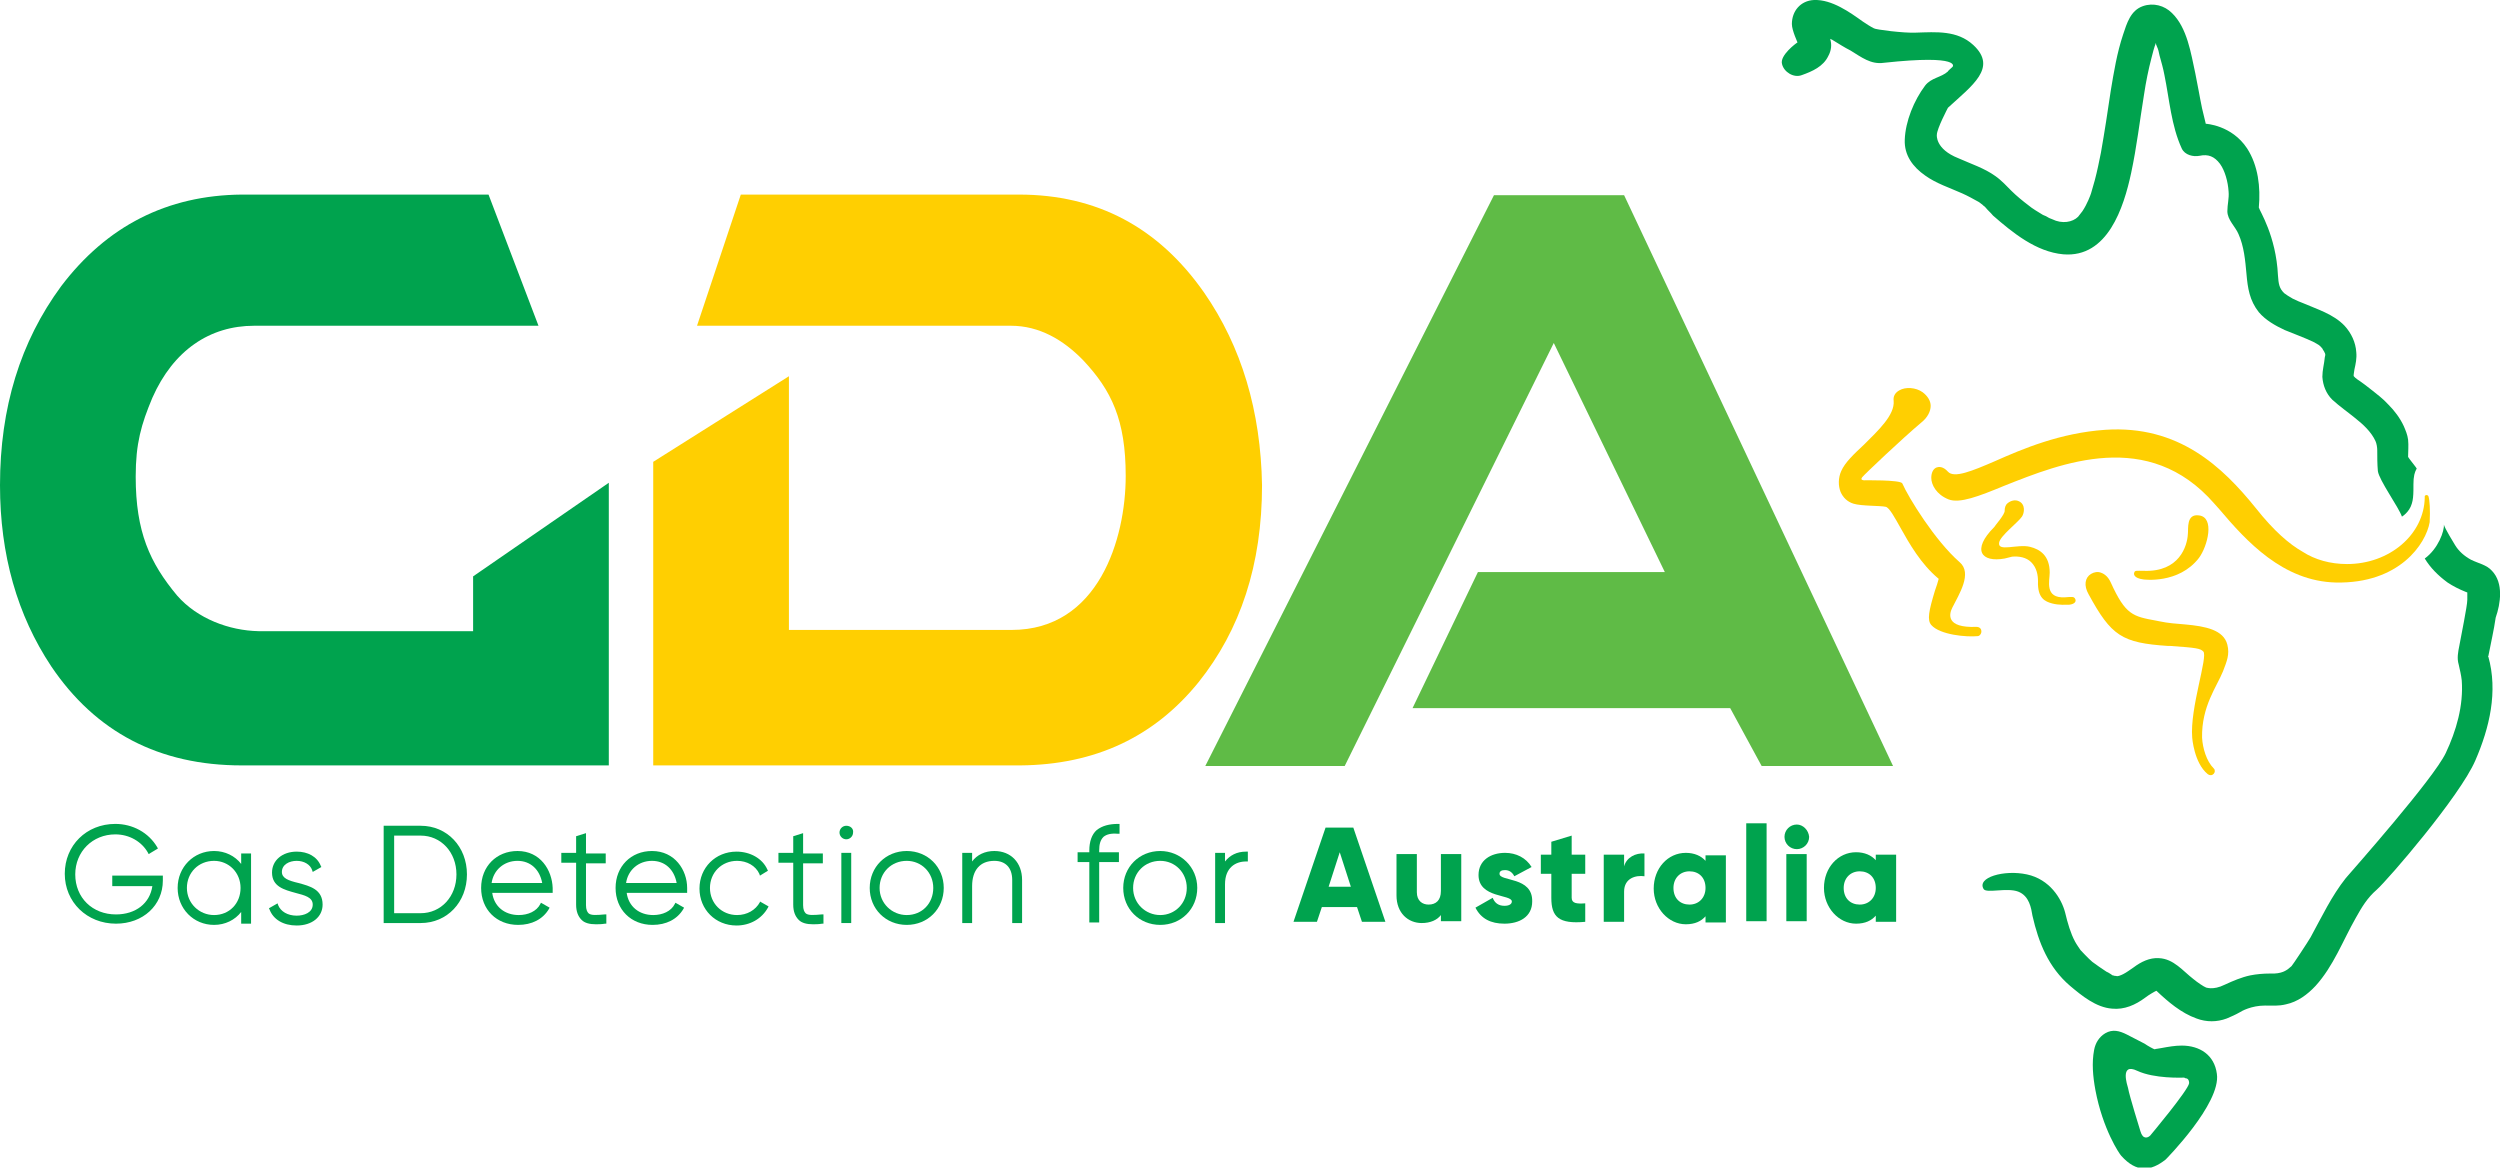
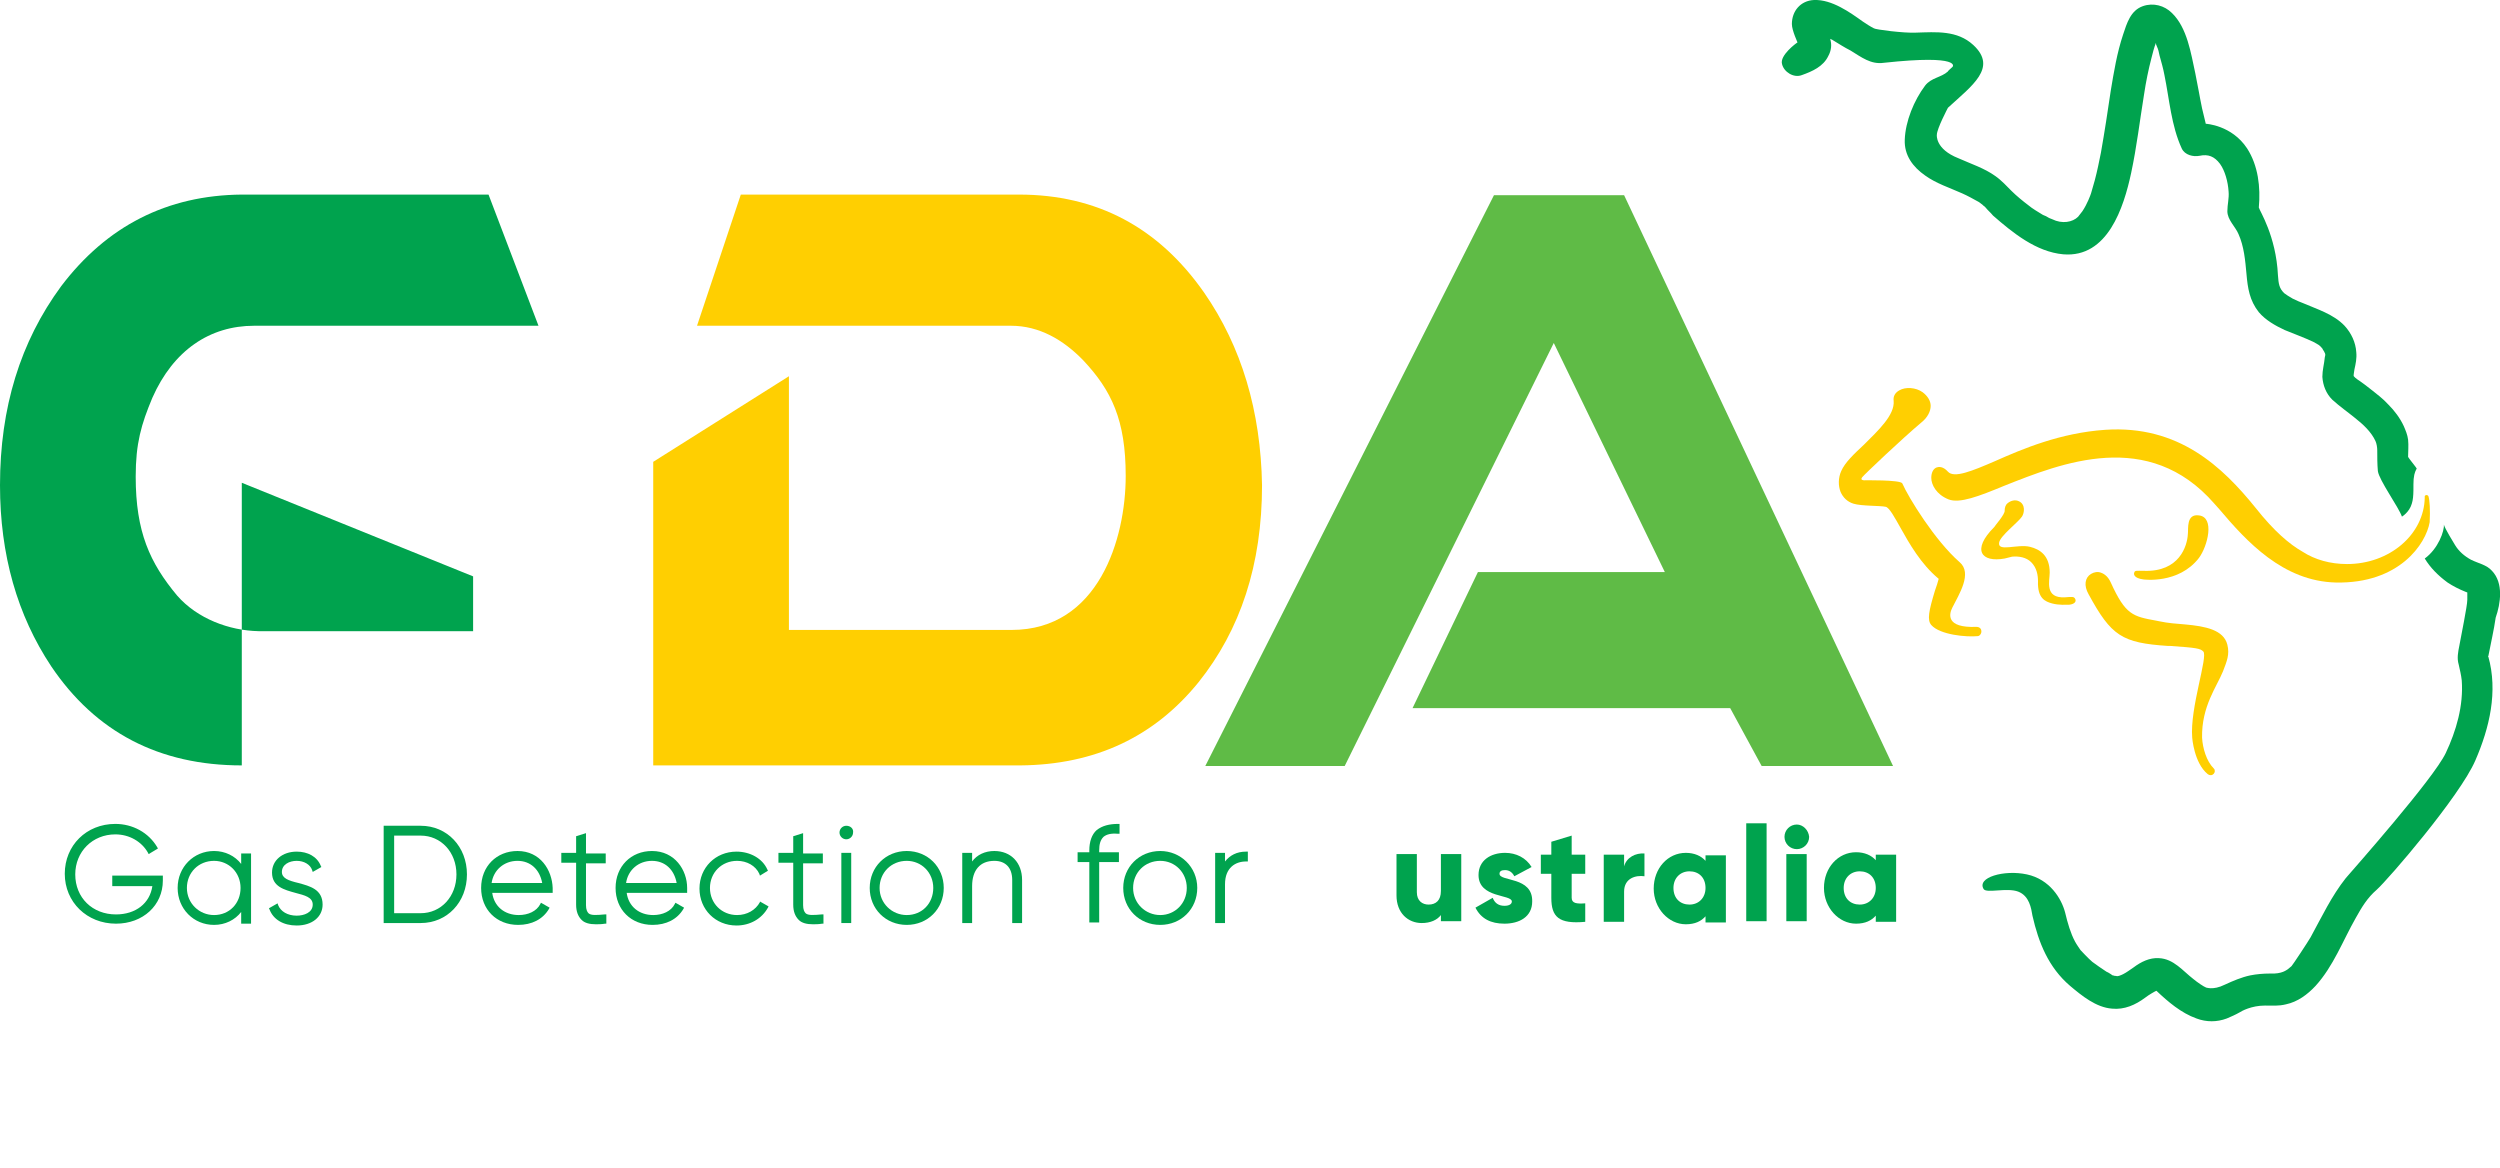
<svg xmlns="http://www.w3.org/2000/svg" width="197" height="92" viewBox="0 0 197 92" fill="none">
  <g clip-path="url(#clip0)">
    <path d="M8.895 69.825H12.006C11.811 71.183 10.693 72.057 9.138 72.057C7.291 72.057 5.93 70.747 5.93 68.903C5.93 67.108 7.291 65.749 9.089 65.749C10.207 65.749 11.179 66.331 11.665 67.205L11.714 67.302L12.443 66.865L12.394 66.768C11.714 65.603 10.45 64.924 9.089 64.924C6.805 64.924 5.104 66.622 5.104 68.854C5.104 71.087 6.853 72.785 9.138 72.785C11.277 72.785 12.832 71.329 12.832 69.388V69H8.846V69.825H8.895Z" fill="#00A34E" />
    <path d="M19.005 68.078C18.519 67.447 17.741 67.059 16.866 67.059C15.262 67.059 13.998 68.321 13.998 69.97C13.998 71.62 15.262 72.882 16.866 72.882C17.741 72.882 18.519 72.494 19.005 71.863V72.785H19.783V67.253H19.005V68.078ZM16.866 72.106C15.7 72.106 14.728 71.183 14.728 69.97C14.728 68.757 15.651 67.835 16.866 67.835C18.033 67.835 18.956 68.757 18.956 69.97C18.956 71.183 18.081 72.106 16.866 72.106Z" fill="#00A34E" />
    <path d="M23.525 69.582C22.699 69.388 22.213 69.194 22.213 68.709C22.213 68.127 22.796 67.835 23.379 67.835C23.963 67.835 24.449 68.127 24.595 68.563L24.643 68.709L25.324 68.321L25.275 68.224C24.983 67.496 24.254 67.108 23.379 67.108C22.262 67.108 21.435 67.787 21.435 68.757C21.435 69.873 22.407 70.116 23.282 70.359C24.011 70.553 24.643 70.698 24.643 71.281C24.643 71.911 23.963 72.154 23.379 72.154C22.65 72.154 22.116 71.814 21.921 71.329L21.873 71.184L21.192 71.572L21.241 71.669C21.532 72.445 22.31 72.93 23.379 72.93C24.595 72.93 25.421 72.251 25.421 71.281C25.421 70.067 24.4 69.825 23.525 69.582Z" fill="#00A34E" />
    <path d="M33.149 65.07H30.233V72.736H33.149C35.239 72.736 36.795 71.087 36.795 68.903C36.795 66.719 35.239 65.07 33.149 65.07ZM31.059 65.846H33.149C34.753 65.846 35.968 67.156 35.968 68.903C35.968 70.65 34.753 71.96 33.149 71.96H31.059V65.846V65.846Z" fill="#00A34E" />
    <path d="M40.78 67.059C39.128 67.059 37.913 68.272 37.913 69.97C37.913 71.669 39.128 72.882 40.829 72.882C41.898 72.882 42.773 72.445 43.259 71.62L43.308 71.523L42.627 71.135L42.579 71.232C42.287 71.814 41.607 72.106 40.878 72.106C39.76 72.106 38.933 71.426 38.788 70.359H43.551V70.213C43.551 70.165 43.551 70.116 43.551 70.116C43.551 70.067 43.551 70.019 43.551 69.97C43.502 68.563 42.579 67.059 40.78 67.059ZM40.78 67.835C41.801 67.835 42.53 68.515 42.725 69.582H38.739C38.885 68.563 39.711 67.835 40.78 67.835Z" fill="#00A34E" />
    <path d="M46.176 65.652L45.398 65.894V67.205H44.231V67.981H45.398V71.281C45.398 71.814 45.544 72.203 45.835 72.494C46.078 72.736 46.467 72.833 46.953 72.833C47.148 72.833 47.391 72.833 47.682 72.785H47.78V72.057H47.634C47.051 72.106 46.565 72.154 46.37 71.96C46.273 71.863 46.176 71.669 46.176 71.329V68.029H47.731V67.253H46.176V65.652Z" fill="#00A34E" />
    <path d="M51.376 67.059C49.724 67.059 48.508 68.272 48.508 69.97C48.508 71.669 49.724 72.882 51.425 72.882C52.494 72.882 53.369 72.445 53.855 71.62L53.904 71.523L53.223 71.135L53.175 71.232C52.883 71.814 52.203 72.106 51.474 72.106C50.356 72.106 49.529 71.426 49.383 70.359H54.147V70.213C54.147 70.165 54.147 70.116 54.147 70.116C54.147 70.067 54.147 70.019 54.147 69.97C54.147 68.563 53.175 67.059 51.376 67.059ZM51.376 67.835C52.397 67.835 53.126 68.515 53.321 69.582H49.335C49.481 68.563 50.307 67.835 51.376 67.835Z" fill="#00A34E" />
    <path d="M59.883 71.087C59.542 71.717 58.862 72.106 58.084 72.106C56.869 72.106 55.945 71.184 55.945 69.971C55.945 68.757 56.869 67.835 58.084 67.835C58.862 67.835 59.542 68.224 59.834 68.854L59.883 69L60.514 68.612L60.466 68.515C60.077 67.641 59.105 67.108 58.035 67.108C56.383 67.108 55.119 68.369 55.119 70.019C55.119 71.669 56.383 72.93 58.035 72.93C59.105 72.93 60.028 72.397 60.514 71.523L60.563 71.426L59.883 71.038V71.087Z" fill="#00A34E" />
    <path d="M63.285 65.652L62.507 65.894V67.205H61.341V67.981H62.507V71.281C62.507 71.814 62.653 72.203 62.945 72.494C63.188 72.736 63.577 72.833 64.062 72.833C64.257 72.833 64.5 72.833 64.792 72.785H64.889V72.057H64.743C64.16 72.106 63.674 72.154 63.479 71.96C63.382 71.863 63.285 71.669 63.285 71.329V68.029H64.84V67.253H63.285V65.652Z" fill="#00A34E" />
    <path d="M67.076 67.205H66.298V72.736H67.076V67.205Z" fill="#00A34E" />
    <path d="M66.687 65.07C66.396 65.07 66.153 65.312 66.153 65.603C66.153 65.894 66.396 66.137 66.687 66.137C66.979 66.137 67.222 65.894 67.222 65.603C67.27 65.312 67.028 65.07 66.687 65.07Z" fill="#00A34E" />
    <path d="M71.451 67.059C69.798 67.059 68.534 68.321 68.534 69.97C68.534 71.62 69.798 72.882 71.451 72.882C73.103 72.882 74.367 71.62 74.367 69.97C74.367 68.321 73.103 67.059 71.451 67.059ZM71.451 72.106C70.284 72.106 69.312 71.183 69.312 69.97C69.312 68.757 70.236 67.835 71.451 67.835C72.617 67.835 73.541 68.757 73.541 69.97C73.541 71.183 72.666 72.106 71.451 72.106Z" fill="#00A34E" />
    <path d="M78.353 67.059C77.624 67.059 76.992 67.35 76.603 67.884V67.205H75.825V72.736H76.603V69.825C76.603 68.563 77.235 67.835 78.353 67.835C79.228 67.835 79.762 68.369 79.762 69.34V72.736H80.54V69.34C80.54 67.981 79.665 67.059 78.353 67.059Z" fill="#00A34E" />
    <path d="M86.421 65.409C86.032 65.749 85.838 66.331 85.838 67.01V67.156H84.915V67.933H85.838V72.688H86.616V67.933H88.171V67.156H86.616V67.01C86.616 66.525 86.713 66.186 86.956 65.943C87.199 65.749 87.539 65.652 88.074 65.7H88.22V64.924H88.123C87.394 64.924 86.859 65.07 86.421 65.409Z" fill="#00A34E" />
    <path d="M91.428 67.059C89.775 67.059 88.511 68.321 88.511 69.97C88.511 71.62 89.775 72.882 91.428 72.882C93.08 72.882 94.344 71.62 94.344 69.97C94.344 68.321 93.032 67.059 91.428 67.059ZM91.428 72.106C90.261 72.106 89.289 71.183 89.289 69.97C89.289 68.757 90.213 67.835 91.428 67.835C92.594 67.835 93.518 68.757 93.518 69.97C93.518 71.183 92.594 72.106 91.428 72.106Z" fill="#00A34E" />
    <path d="M96.531 67.884V67.205H95.754V72.736H96.531V69.679C96.531 68.369 97.358 67.884 98.184 67.884H98.33V67.108H98.184C97.455 67.108 96.92 67.399 96.531 67.884Z" fill="#00A34E" />
-     <path d="M104.454 65.215L101.927 72.639H103.774L104.162 71.475H106.933L107.322 72.639H109.169L106.641 65.215H104.454ZM104.697 69.873L105.572 67.156L106.447 69.873H104.697Z" fill="#00A34E" />
    <path d="M113.543 70.213C113.543 70.941 113.154 71.281 112.571 71.281C112.085 71.281 111.648 70.989 111.648 70.31V67.302H110.044V70.553C110.044 71.96 110.967 72.736 112.037 72.736C112.717 72.736 113.252 72.494 113.543 72.106V72.591H115.147V67.302H113.543V70.213V70.213Z" fill="#00A34E" />
    <path d="M118.161 68.854C118.161 68.66 118.307 68.563 118.598 68.563C118.939 68.563 119.182 68.757 119.328 69.049L120.689 68.321C120.251 67.593 119.473 67.205 118.598 67.205C117.481 67.205 116.508 67.787 116.508 68.951C116.508 70.795 119.133 70.456 119.133 71.038C119.133 71.232 118.939 71.378 118.55 71.378C118.064 71.378 117.772 71.135 117.626 70.747L116.265 71.523C116.703 72.397 117.481 72.785 118.55 72.785C119.716 72.785 120.737 72.251 120.737 71.038C120.786 69.049 118.161 69.485 118.161 68.854Z" fill="#00A34E" />
    <path d="M123.848 65.846L122.244 66.331V67.35H121.418V68.854H122.244V70.747C122.244 72.251 122.827 72.833 124.917 72.639V71.183C124.237 71.232 123.848 71.183 123.848 70.747V68.854H124.917V67.35H123.848V65.846Z" fill="#00A34E" />
    <path d="M127.979 68.272V67.35H126.375V72.639H127.979V70.262C127.979 69.194 128.903 68.951 129.583 69.049V67.253C128.903 67.205 128.174 67.544 127.979 68.272Z" fill="#00A34E" />
    <path d="M134.395 67.835C134.055 67.447 133.52 67.205 132.84 67.205C131.43 67.205 130.312 68.418 130.312 70.019C130.312 71.572 131.479 72.833 132.84 72.833C133.569 72.833 134.055 72.591 134.395 72.203V72.688H135.999V67.399H134.395V67.835ZM133.132 71.281C132.403 71.281 131.868 70.795 131.868 69.97C131.868 69.194 132.403 68.66 133.132 68.66C133.861 68.66 134.395 69.145 134.395 69.97C134.395 70.747 133.861 71.281 133.132 71.281Z" fill="#00A34E" />
    <path d="M139.208 64.876H137.604V72.591H139.208V64.876Z" fill="#00A34E" />
    <path d="M141.589 64.973C141.054 64.973 140.617 65.409 140.617 65.943C140.617 66.477 141.054 66.913 141.589 66.913C142.124 66.913 142.561 66.477 142.561 65.943C142.513 65.409 142.075 64.973 141.589 64.973Z" fill="#00A34E" />
    <path d="M142.367 67.302H140.763V72.591H142.367V67.302Z" fill="#00A34E" />
    <path d="M147.811 67.302V67.787C147.47 67.399 146.936 67.156 146.255 67.156C144.846 67.156 143.728 68.369 143.728 69.97C143.728 71.523 144.894 72.785 146.255 72.785C146.984 72.785 147.47 72.542 147.811 72.154V72.639H149.415V67.35H147.811V67.302ZM146.547 71.281C145.818 71.281 145.283 70.795 145.283 69.97C145.283 69.194 145.818 68.66 146.547 68.66C147.276 68.66 147.811 69.145 147.811 69.97C147.811 70.747 147.276 71.281 146.547 71.281Z" fill="#00A34E" />
-     <path d="M20.026 25.669H42.433L38.496 15.333H19.053C13.172 15.382 8.409 17.808 4.812 22.563C1.604 26.93 0 32.122 0 38.236C0 43.719 1.361 48.475 4.034 52.502C7.534 57.694 12.54 60.314 19.053 60.314H47.974V38.042L37.281 45.418V49.736H20.366C18.081 49.688 15.554 48.766 13.95 46.922C11.811 44.35 10.693 41.924 10.693 37.557C10.693 34.937 11.131 33.432 12.006 31.346C13.658 27.61 16.526 25.669 20.026 25.669Z" fill="#00A34E" />
+     <path d="M20.026 25.669H42.433L38.496 15.333H19.053C13.172 15.382 8.409 17.808 4.812 22.563C1.604 26.93 0 32.122 0 38.236C0 43.719 1.361 48.475 4.034 52.502C7.534 57.694 12.54 60.314 19.053 60.314V38.042L37.281 45.418V49.736H20.366C18.081 49.688 15.554 48.766 13.95 46.922C11.811 44.35 10.693 41.924 10.693 37.557C10.693 34.937 11.131 33.432 12.006 31.346C13.658 27.61 16.526 25.669 20.026 25.669Z" fill="#00A34E" />
    <path d="M94.879 23.049C91.282 17.905 86.421 15.333 80.297 15.333H58.376L54.925 25.669H79.665C81.901 25.669 83.797 26.785 85.352 28.386C87.588 30.764 88.706 33.093 88.706 37.508C88.706 42.458 86.567 49.639 79.714 49.639H62.167V29.648L51.474 36.392V60.314H80.394C86.275 60.266 90.942 58.082 94.441 53.764C97.746 49.639 99.448 44.496 99.448 38.236C99.35 32.413 97.844 27.319 94.879 23.049Z" fill="#FFCF01" />
    <path d="M127.98 15.382H117.724L94.976 60.363H105.961L122.438 27.027L131.188 45.078H116.46L111.308 55.802H136.34L138.819 60.363H149.172L127.98 15.382Z" fill="#5FBB46" />
    <path d="M144.214 3.057C144.263 3.105 144.36 3.105 144.408 3.154C144.894 3.445 145.332 3.736 145.818 3.979C146.693 4.513 147.422 5.095 148.443 4.949C154.713 4.27 153.887 5.289 153.838 5.289C153.789 5.338 153.449 5.629 153.498 5.629C152.963 6.114 152.185 6.114 151.699 6.745C150.824 7.909 150.144 9.559 150.095 11.015C150.047 12.228 150.727 13.15 151.699 13.829C152.574 14.46 153.644 14.8 154.616 15.236C155.053 15.43 155.491 15.673 155.928 15.916C155.928 15.916 156.074 16.013 156.122 16.061L156.074 16.013C156.122 16.061 156.122 16.061 156.122 16.061C156.22 16.11 156.268 16.207 156.365 16.255C156.365 16.255 156.657 16.546 156.463 16.352C156.657 16.595 156.852 16.741 157.046 16.983C158.601 18.342 160.448 19.846 162.587 20.04C166.087 20.331 167.35 16.352 167.934 13.635C168.371 11.597 168.614 9.511 168.954 7.424C169.1 6.454 169.295 5.483 169.538 4.561C169.635 4.173 169.732 3.785 169.878 3.397C169.878 3.348 169.927 3.494 169.878 3.445C169.927 3.542 169.927 3.591 169.975 3.688C170.072 3.882 170.121 4.124 170.17 4.367C170.315 4.901 170.461 5.386 170.558 5.92C170.947 7.812 171.093 9.899 171.919 11.694C172.162 12.228 172.843 12.373 173.329 12.276C174.009 12.131 174.495 12.325 174.933 12.907C175.322 13.441 175.565 14.314 175.613 15.091C175.662 15.624 175.516 16.11 175.516 16.643C175.516 17.323 176.148 17.857 176.391 18.439C176.829 19.409 176.926 20.525 177.023 21.593C177.12 22.709 177.266 23.679 177.995 24.601C178.53 25.232 179.307 25.669 180.037 26.008C180.863 26.348 181.543 26.591 182.272 26.93C182.71 27.173 182.758 27.173 183.002 27.464L183.05 27.561L183.002 27.513C183.05 27.561 183.05 27.561 183.05 27.561C183.099 27.61 183.099 27.658 183.147 27.707C183.147 27.755 183.196 27.804 183.196 27.804V27.755C183.196 27.804 183.196 27.804 183.196 27.804C183.245 27.949 183.245 27.949 183.196 28.143C183.147 28.677 183.002 29.162 183.002 29.696C183.05 30.375 183.293 31.006 183.779 31.492C184.362 32.025 184.994 32.462 185.529 32.899C186.21 33.432 186.841 34.015 187.182 34.743C187.279 34.937 187.327 35.276 187.327 35.471C187.327 35.956 187.327 36.587 187.376 37.12C187.473 37.848 189.029 39.983 189.272 40.711C189.272 40.711 189.855 40.371 190.049 39.692C190.244 39.11 190.147 38.188 190.195 37.751C190.244 37.217 190.39 37.023 190.438 36.926C190.438 36.878 189.758 36.053 189.758 36.004C189.758 35.519 189.806 35.131 189.758 34.646C189.709 34.257 189.563 33.918 189.418 33.578C189.126 32.947 188.688 32.365 188.202 31.88C187.765 31.395 187.23 31.006 186.744 30.618C186.501 30.424 186.112 30.133 185.966 30.036C185.966 30.036 185.578 29.793 185.48 29.648C185.432 29.599 185.529 29.211 185.529 29.114C185.626 28.677 185.723 28.241 185.675 27.755C185.626 26.979 185.286 26.251 184.751 25.669C183.876 24.747 182.564 24.359 181.446 23.873C181.3 23.825 180.96 23.679 180.668 23.534C180.328 23.34 180.182 23.243 179.988 23.097C179.599 22.709 179.55 22.369 179.502 21.69C179.356 18.584 178.044 16.595 177.995 16.352C178.141 14.751 177.946 13.053 177.072 11.694C175.856 9.85 173.815 9.753 173.815 9.753C173.718 9.365 173.621 8.928 173.523 8.54C173.329 7.618 173.183 6.696 172.989 5.774C172.648 4.222 172.357 2.184 171.142 1.019C170.558 0.437 169.683 0.194 168.857 0.485C167.885 0.825 167.593 1.844 167.302 2.717C166.816 4.173 166.573 5.677 166.33 7.133C166.087 8.783 165.844 10.384 165.552 12.034C165.406 12.762 165.26 13.489 165.066 14.217C164.969 14.557 164.871 14.897 164.774 15.236C164.726 15.382 164.483 16.061 164.094 16.643C164.045 16.692 163.802 17.032 163.754 17.08C163.316 17.517 162.49 17.662 161.712 17.274H161.664H161.712C161.615 17.226 161.566 17.226 161.469 17.177C161.323 17.08 161.129 16.983 160.983 16.935C160.594 16.692 160.157 16.449 159.816 16.158C159.428 15.867 158.893 15.43 158.504 15.042C158.164 14.703 157.726 14.217 157.24 13.878C156.365 13.247 155.296 12.907 154.324 12.47C152.477 11.743 152.623 10.627 152.623 10.627C152.623 10.141 153.498 8.492 153.498 8.492C155.393 6.745 157.435 5.338 155.491 3.542C154.227 2.378 152.574 2.523 150.97 2.572C150.047 2.62 147.762 2.329 147.665 2.232C147.373 2.086 147.082 1.892 146.79 1.698C145.769 0.97 144.36 -0.049 142.95 -7.96055e-06C141.881 0.049 141.2 0.873 141.2 1.892C141.2 2.426 141.686 3.397 141.638 3.348C141.541 3.397 140.228 4.367 140.423 5.046C140.569 5.677 141.346 6.162 141.978 5.92C142.804 5.629 143.679 5.24 144.068 4.416C144.311 3.979 144.36 3.494 144.214 3.057Z" fill="#00A34E" />
    <path d="M196.368 44.981C195.931 44.496 195.299 44.399 194.716 44.108C194.181 43.816 193.743 43.428 193.452 42.943C193.306 42.7 192.674 41.681 192.577 41.342C192.626 41.827 192.139 43.234 191.07 44.011C191.508 44.738 192.139 45.369 192.869 45.903C193.306 46.194 193.792 46.437 194.278 46.631C194.278 46.631 194.521 46.728 194.424 46.679C194.424 46.679 194.424 47.116 194.424 47.262C194.424 47.747 193.938 50.076 193.792 50.901C193.695 51.386 193.598 51.871 193.743 52.356C193.841 52.793 193.938 53.181 193.986 53.618C194.132 55.608 193.549 57.597 192.723 59.344C191.751 61.382 185.432 68.515 184.849 69.194C183.731 70.601 182.953 72.251 182.078 73.852C181.884 74.192 180.668 76.036 180.571 76.133C180.523 76.181 180.28 76.376 180.28 76.376C180.182 76.424 179.842 76.764 178.87 76.715C178.335 76.715 177.801 76.764 177.315 76.861C176.634 77.006 175.954 77.297 175.322 77.589C174.35 78.074 173.815 77.783 173.864 77.831C173.621 77.734 173.135 77.394 172.843 77.152C172.017 76.521 171.288 75.551 170.121 75.502C169.392 75.454 168.711 75.793 168.128 76.23C167.836 76.424 167.593 76.618 167.302 76.764C167.107 76.861 166.864 76.958 166.767 76.909H166.719C166.719 76.909 166.719 76.909 166.767 76.909C166.719 76.909 166.573 76.861 166.719 76.909C166.621 76.909 166.573 76.861 166.476 76.861C166.476 76.861 166.135 76.618 165.989 76.57C165.601 76.327 165.212 76.036 164.872 75.793C164.58 75.551 163.948 74.871 163.948 74.871C163.948 74.871 163.608 74.386 163.511 74.192C163.17 73.561 162.927 72.736 162.733 71.911C162.441 70.795 161.518 69.291 159.719 68.903C157.921 68.515 155.734 69.146 156.317 70.067C156.56 70.407 158.164 69.922 159.039 70.262C159.914 70.601 160.06 71.572 160.157 72.154C160.643 74.289 161.42 76.23 163.122 77.686C164.045 78.462 165.163 79.384 166.427 79.481C167.399 79.578 168.274 79.19 169.052 78.608C169.295 78.413 169.878 78.074 169.927 78.074C170.85 78.947 171.871 79.821 173.086 80.257C173.864 80.549 174.69 80.549 175.468 80.257C175.808 80.112 176.148 79.966 176.488 79.772C176.634 79.675 177.412 79.238 178.481 79.238C179.064 79.238 179.551 79.287 180.134 79.141C181.057 78.947 181.835 78.365 182.467 77.686C183.876 76.133 184.606 74.144 185.626 72.348C186.112 71.475 186.55 70.747 187.279 70.116C188.202 69.291 193.841 62.74 195.056 59.926C196.174 57.354 196.854 54.492 196.077 51.726C196.077 51.871 196.028 51.629 196.077 51.726C196.271 50.707 196.514 49.688 196.66 48.669C197.049 47.553 197.292 45.952 196.368 44.981Z" fill="#00A34E" />
    <path d="M155.733 49.397C153.303 49.494 153.595 48.378 153.838 47.892C154.373 46.825 155.442 45.175 154.421 44.302C152.477 42.603 150.387 39.207 149.901 38.091C149.755 37.8 146.887 37.848 146.887 37.848C146.887 37.848 146.547 37.848 146.741 37.605C146.936 37.363 149.852 34.597 151.408 33.287C151.894 32.899 152.137 32.413 152.137 31.977C152.137 31.589 151.894 31.2 151.505 30.909C150.97 30.521 150.144 30.473 149.658 30.764C149.317 30.958 149.172 31.249 149.22 31.589C149.317 32.705 148.005 33.918 146.887 35.034C146.109 35.762 145.38 36.441 145.089 37.12C144.846 37.654 144.846 38.285 145.04 38.77C145.235 39.207 145.575 39.546 146.061 39.692C146.693 39.886 148.151 39.837 148.588 39.935C148.88 39.983 149.317 40.808 149.755 41.584C150.435 42.797 151.359 44.447 152.769 45.612C152.72 45.806 152.574 46.291 152.477 46.534C151.991 48.135 151.845 48.863 152.185 49.251C152.866 50.027 154.956 50.221 155.879 50.124C156.22 50.027 156.268 49.397 155.733 49.397Z" fill="#FFCF01" />
    <path d="M162.733 47.068C161.08 47.165 161.517 45.757 161.517 45.127C161.517 43.768 160.74 43.283 159.962 43.089C158.99 42.846 157.386 43.525 157.532 42.749C157.629 42.215 158.99 41.196 159.33 40.711C159.525 40.42 159.622 39.74 159.087 39.498C158.796 39.352 158.455 39.449 158.212 39.644C158.018 39.789 157.969 40.032 157.969 40.226C158.018 40.517 157.143 41.487 157.143 41.536C155.345 43.331 156.122 44.35 157.969 44.011C158.164 43.962 158.358 43.913 158.553 43.865C159.087 43.816 159.67 43.913 160.059 44.302C160.497 44.738 160.594 45.321 160.594 45.806C160.545 47.165 161.177 47.407 161.712 47.553C162.247 47.698 162.83 47.65 163.073 47.65C163.462 47.601 163.656 47.407 163.51 47.165C163.413 47.019 163.316 47.019 162.733 47.068Z" fill="#FFCF01" />
    <path d="M168.954 44.981C168.371 44.981 168.225 44.932 168.177 45.127C168.128 45.224 168.128 45.563 168.906 45.66C168.906 45.66 171.676 46.048 173.28 43.962C173.961 43.04 174.544 40.76 173.28 40.614C172.26 40.468 172.454 41.681 172.405 42.07C172.357 43.04 171.725 45.078 168.954 44.981Z" fill="#FFCF01" />
    <path d="M191.362 39.11C191.313 38.964 191.021 38.964 191.07 39.207C191.021 42.118 188.3 44.447 184.946 44.447C183.633 44.447 182.418 44.108 181.446 43.477C180.425 42.895 179.21 41.876 177.752 40.032C175.127 36.781 171.676 33.481 165.892 33.869C162.344 34.112 159.379 35.373 157.192 36.344C155.393 37.12 153.984 37.703 153.498 37.169C153.109 36.732 152.769 36.781 152.623 36.829C152.331 36.926 152.185 37.266 152.185 37.654C152.185 38.188 152.574 38.964 153.546 39.352C154.421 39.692 155.928 39.11 157.921 38.285C162.441 36.489 169.295 33.724 174.495 39.692L174.884 40.129C177.023 42.652 179.891 45.806 184.071 45.903C189.077 46 191.167 42.846 191.459 41.148C191.508 40.177 191.459 39.401 191.362 39.11Z" fill="#FFCF01" />
    <path d="M172.162 49.203C171.53 49.154 170.85 49.105 170.169 48.96L169.926 48.911C168.079 48.572 167.496 48.475 166.33 45.903C166.135 45.466 165.844 45.224 165.552 45.127C165.309 45.029 165.017 45.078 164.774 45.224C164.288 45.515 164.191 46.146 164.58 46.825C166.378 50.124 167.204 50.658 170.85 50.901H171.044C173.086 51.046 173.377 51.095 173.62 51.337C174.009 51.726 172.551 55.802 172.746 58.131C172.746 58.131 172.891 60.12 173.961 60.994C174.35 61.285 174.69 60.8 174.447 60.557C173.864 59.975 173.572 58.956 173.523 58.131C173.475 55.656 174.69 54.103 175.176 52.89C175.468 52.114 175.711 51.58 175.516 50.804C175.224 49.639 173.815 49.348 172.162 49.203Z" fill="#FFCF01" />
-     <path d="M171.919 82.392C171.385 82.392 170.85 82.49 170.315 82.587C170.121 82.635 169.927 82.635 169.781 82.684C169.732 82.684 169.197 82.392 169.003 82.247C168.517 82.004 168.08 81.762 167.593 81.519C167.01 81.228 166.476 81.082 165.892 81.422C165.406 81.713 165.115 82.198 165.017 82.732C164.823 83.751 164.92 84.819 165.115 85.886C165.698 88.992 167.01 90.933 167.156 91.078C168.371 92.437 169.489 92.291 170.656 91.369C170.656 91.369 175.03 86.954 174.69 84.624C174.496 83.12 173.329 82.392 171.919 82.392ZM172.211 84.964C172.357 84.964 172.503 85.061 172.503 85.352C172.454 85.886 169.441 89.477 169.441 89.477C169.246 89.671 168.857 89.817 168.663 89.137C168.663 89.137 167.788 86.323 167.691 85.74C167.642 85.546 167.01 83.703 168.42 84.382C169.781 85.013 171.919 84.916 172.114 84.916L172.211 84.964Z" fill="#00A34E" />
  </g>
  <defs>
    <clipPath id="clip0">
      <rect width="197" height="92" fill="white" />
    </clipPath>
  </defs>
</svg>